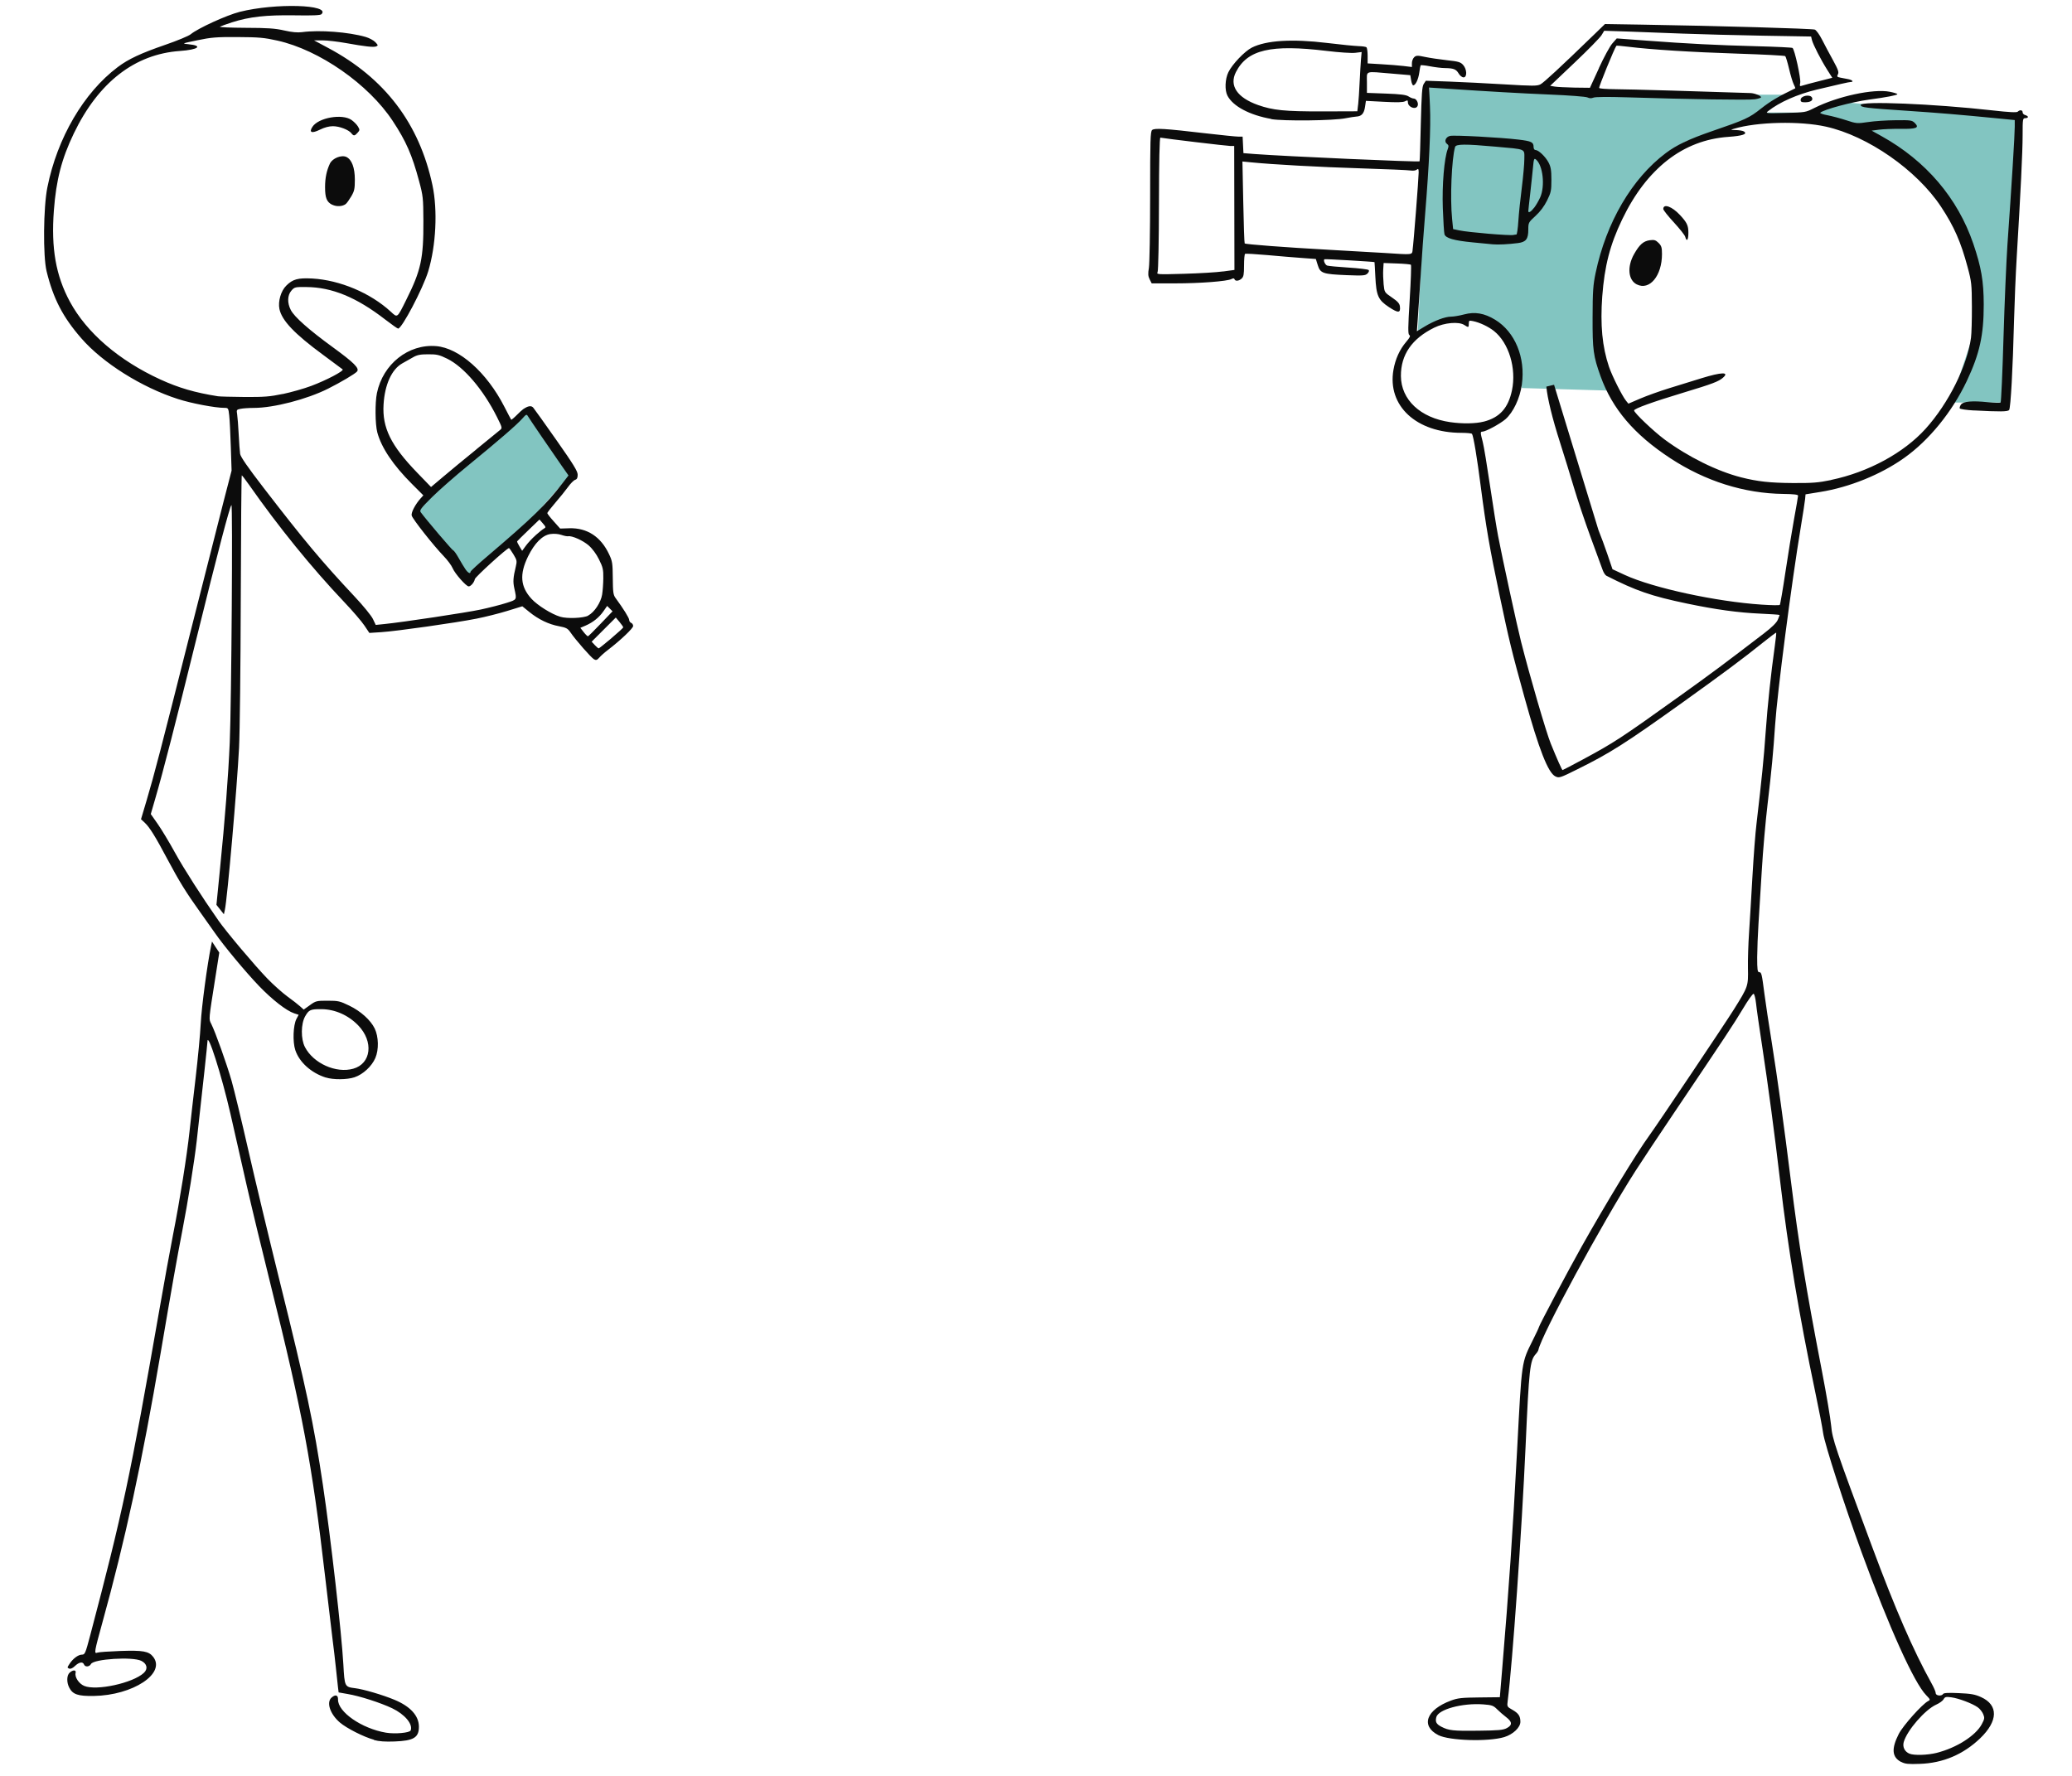
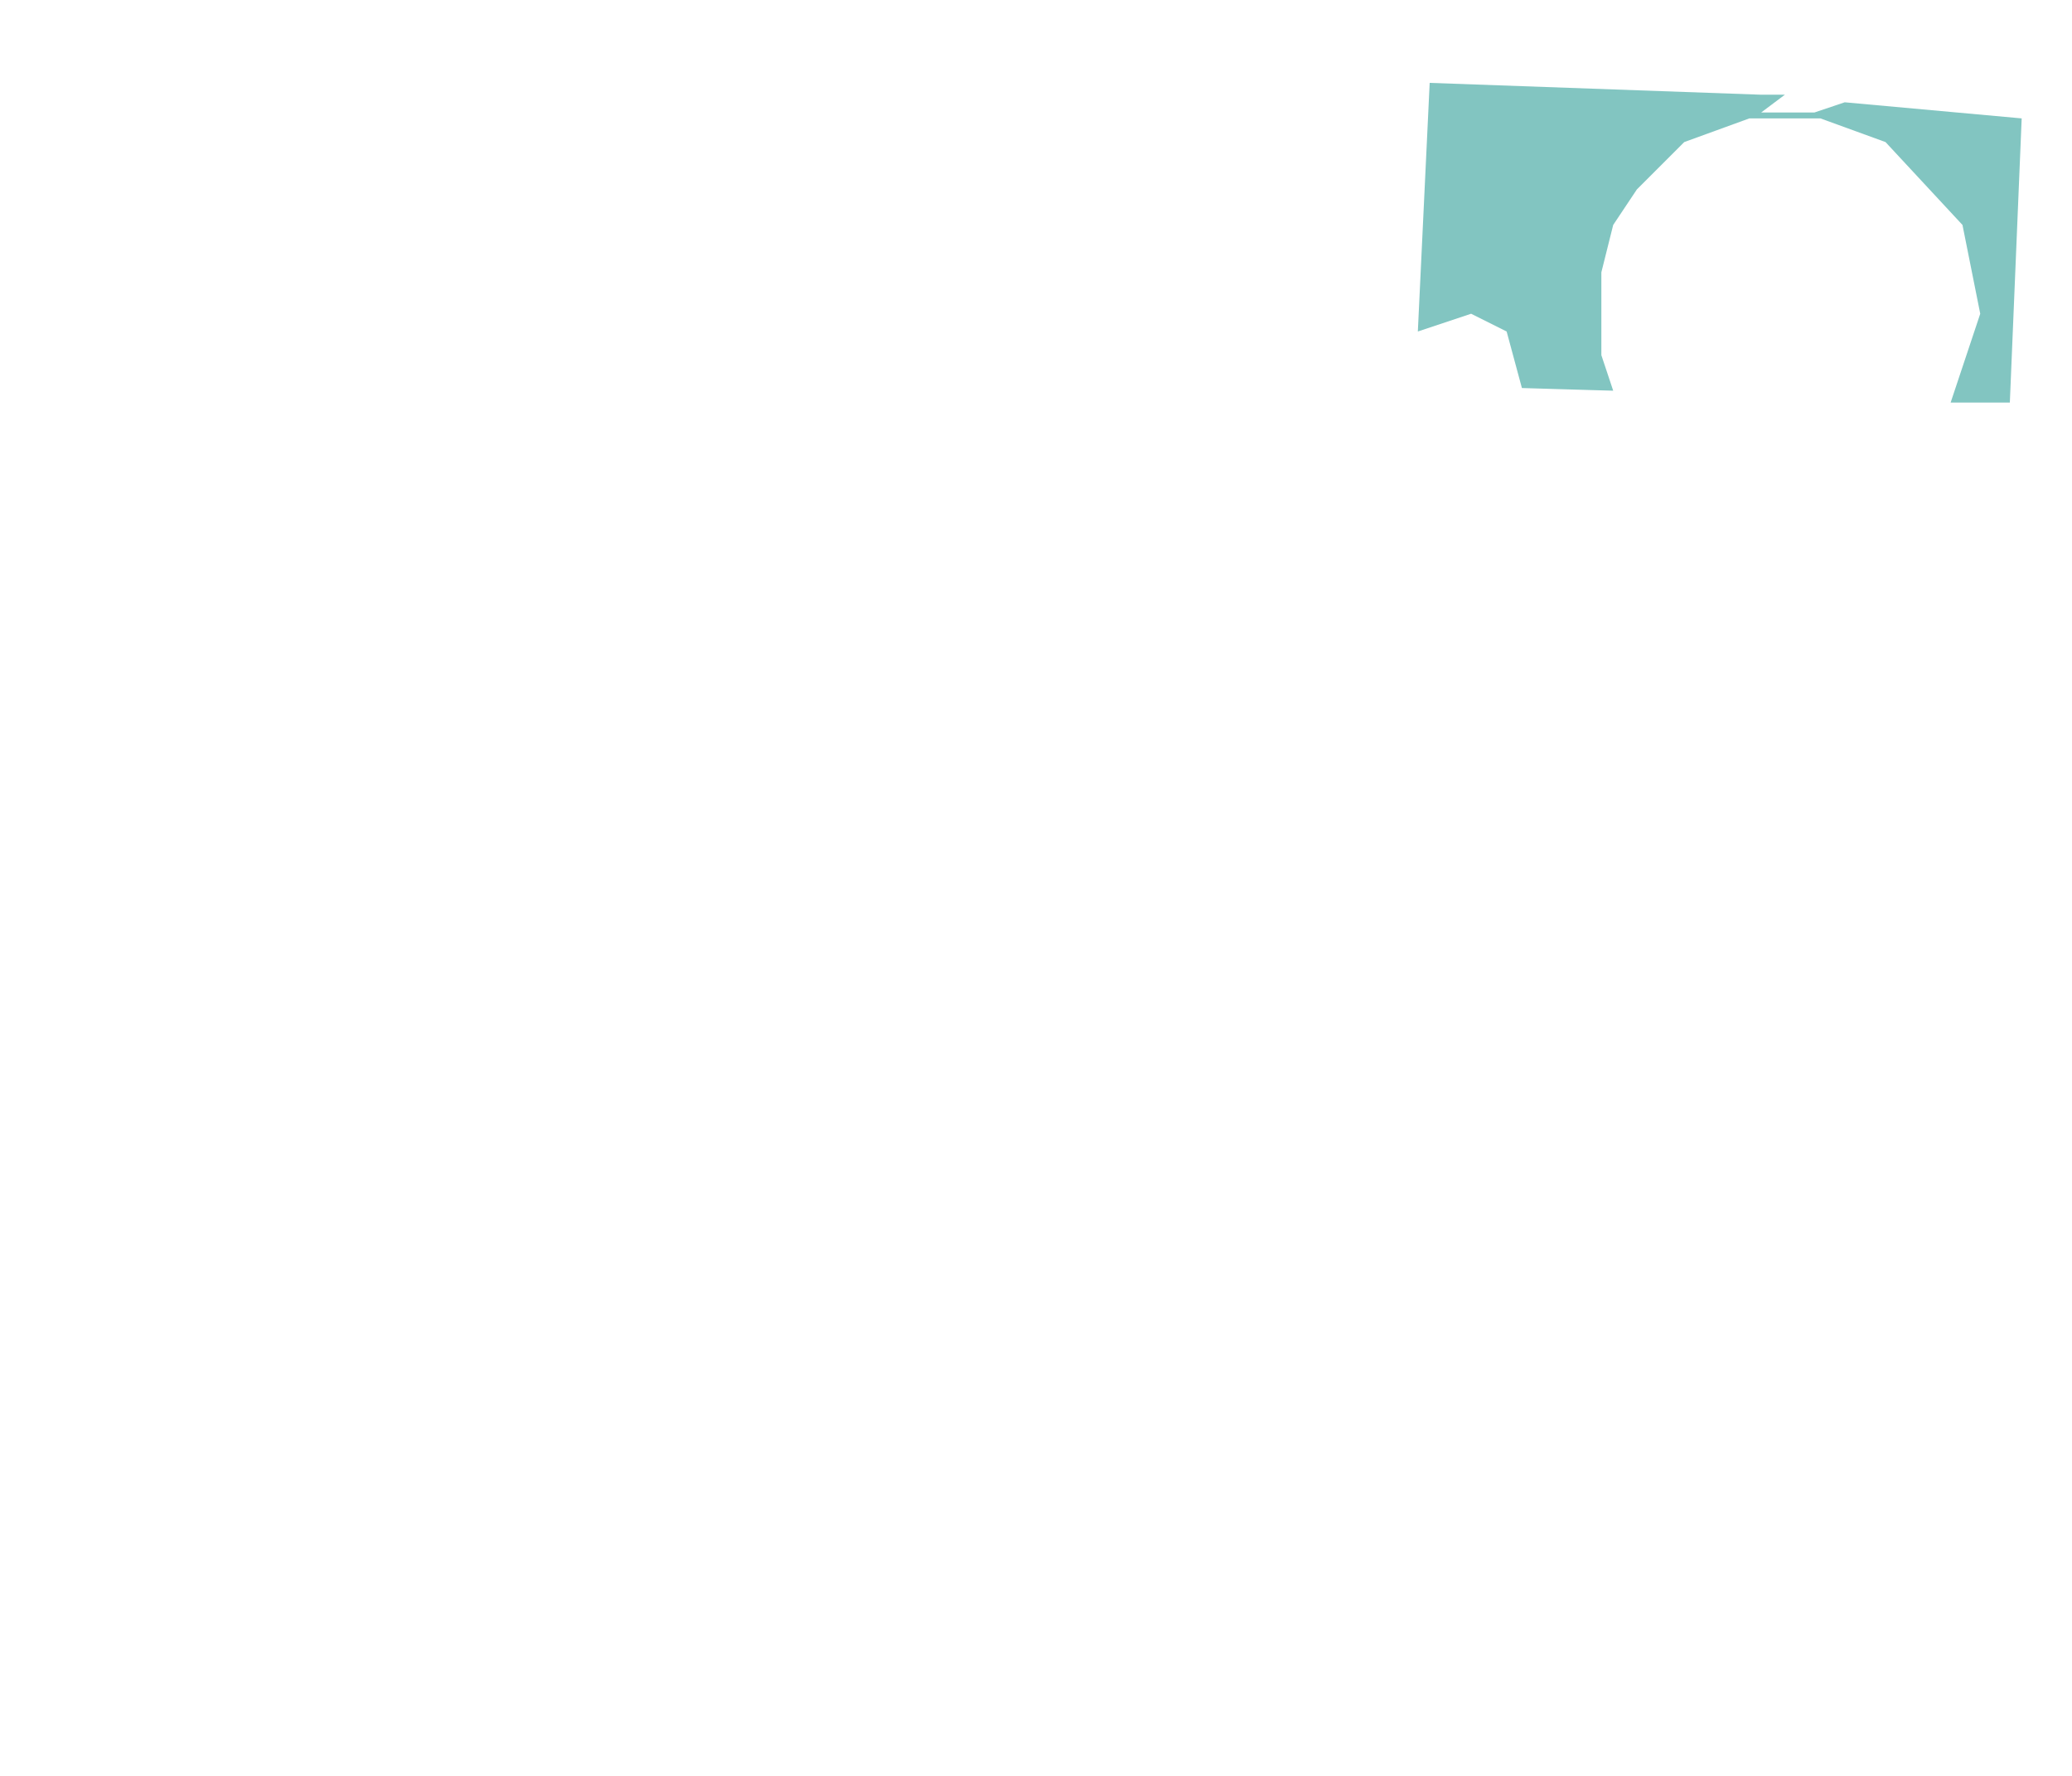
<svg xmlns="http://www.w3.org/2000/svg" viewBox="0 0 350 300">
  <g id="Layer_1">
-     <polygon points="88.53 68.97 70.5 86 78.5 98 89.5 88 96.5 80 88.53 68.97" style="fill:#82c5c1;" />
    <polygon points="339.5 68 329.5 68 334.5 53 331.5 38 318.5 24 307.5 20 295.5 20 284.5 24 276.5 32 272.5 38 270.5 46 270.5 60 272.5 66 268.61 65.89 262.79 65.72 261.79 65.69 261.13 65.67 257.08 65.55 254.5 56 248.5 53 239.5 56 241.5 14 297.5 16 301.5 16 297.5 19 306.5 19 311.61 17.28 341.5 20 339.5 68" style="fill:#82c5c1;" />
  </g>
  <g id="Layer_3">
-     <path d="M321.14,297.65c-1.55-.8-1.68-2.22-.41-4.72,.72-1.42,3.96-5.04,4.97-5.57,.4-.2,.37-.27-.33-.99-2.02-2.05-6.23-11.36-10.93-24.19-2.87-7.85-6.24-18.3-6.48-20.1-.11-.86-.7-3.93-1.31-6.81-2.78-13.26-4.59-24.12-5.95-35.74-.9-7.71-2.04-16.26-3.02-22.67-.49-3.2-.97-6.51-1.05-7.35-.09-.85-.28-1.58-.41-1.63-.14-.05-.96,1.1-1.82,2.55-1.6,2.66-2.82,4.5-11.49,17.37-2.65,3.93-5.63,8.41-6.62,9.96-5.65,8.83-15.94,27.8-16.43,30.29-.03,.15-.22,.45-.43,.68-1,1.1-1.14,2.4-1.73,15.58-.65,14.46-2.21,36.63-3.02,43-.13,.99-.11,1.02,.78,1.52,1.03,.59,1.36,1.06,1.36,2.03s-1.25,2.14-2.73,2.59c-2.71,.81-9.26,.61-11.12-.33-3.05-1.56-2.05-4.3,2.12-5.84,1.15-.43,1.84-.5,4.8-.53l3.46-.04,.38-4.56c1.14-13.63,1.8-23.26,2.53-37.06,.82-15.53,.71-14.76,2.7-18.78,.55-1.09,.99-2.04,.99-2.12,0-.23,4.97-9.61,7.22-13.61,4.12-7.33,9.24-15.75,11.43-18.76,1.41-1.94,12.81-18.93,14.3-21.32,2.4-3.85,2.42-3.89,2.36-6.93-.03-1.41,.06-4.13,.19-6.03,.13-1.9,.38-6.17,.57-9.49,.19-3.32,.49-7.34,.69-8.93,.89-7.62,1.22-10.87,1.54-15.41,.34-4.75,.89-9.88,1.54-14.52,.17-1.23,.28-2.27,.24-2.31-.04-.04-1.05,.72-2.26,1.69-3.21,2.59-6.82,5.27-13.53,10.08-9.73,6.96-12.26,8.57-17.82,11.32-2.89,1.44-3.06,1.49-3.68,1.19-1.23-.58-2.79-4.57-5.2-13.26-2.2-7.96-2.59-9.55-4.25-17.42-1.64-7.78-2.29-11.52-3.15-18.2-.63-4.93-1.24-8.58-1.49-8.98-.06-.1-.86-.18-1.78-.18-7.63,0-12.55-4.56-11.49-10.64,.32-1.83,1.06-3.46,2.16-4.74,.62-.73,.75-1,.52-1.14-.24-.15-.23-1.18,.06-5.95,.2-3.17,.29-5.83,.21-5.92-.08-.08-1.15-.18-2.38-.22l-2.23-.08-.07,1.12c-.04,.61,0,1.73,.07,2.48,.14,1.36,.15,1.37,1.41,2.23,.97,.66,1.29,1.02,1.34,1.51,.13,1.12-.26,1.15-1.82,.13-1.85-1.22-2.17-1.92-2.33-5.19-.06-1.32-.13-2.41-.14-2.43-.07-.07-8.31-.55-8.44-.49-.26,.12,.07,.92,.43,1.07,.19,.07,1.8,.23,3.58,.34,1.78,.11,3.32,.3,3.43,.41,.13,.13,.05,.36-.19,.6-.36,.35-.72,.38-3.53,.27-4.01-.17-4.43-.31-4.86-1.68l-.33-1.05-2.32-.17c-1.28-.09-3.93-.31-5.89-.49-1.96-.17-3.64-.27-3.74-.21-.1,.06-.18,.94-.18,1.96,0,1.51-.07,1.92-.41,2.22-.47,.43-1.07,.48-1.2,.11-.06-.18-.21-.19-.52-.03-.72,.38-5.32,.73-9.53,.73h-3.94l-.34-.68c-.27-.53-.3-.94-.13-1.95,.11-.7,.21-6.16,.21-12.14,0-9.45,.04-10.9,.34-11.14,.42-.35,2.19-.24,8.93,.55,2.7,.31,5.23,.57,5.63,.57h.72l.07,1.4,.07,1.39,1.9,.15c5.18,.39,27.69,1.39,27.85,1.23,.04-.04,.14-2.87,.21-6.3,.13-5.09,.21-6.34,.5-6.78l.35-.53,3.92,.14c2.15,.08,6.37,.29,9.36,.47,4.79,.29,5.52,.29,6.08,0,.57-.3,3.42-2.94,8.96-8.31l1.94-1.88,6.21,.1c12.89,.21,28.79,.67,29.23,.84,.25,.09,.8,.85,1.23,1.7,.43,.84,1.26,2.41,1.85,3.47,.87,1.59,1.02,2.03,.83,2.38-.2,.39-.15,.46,.44,.57,.36,.07,.97,.19,1.34,.26,.66,.13,.94,.46,.39,.47-.29,0-2.02,.4-5.76,1.29-3.25,.78-6.31,2.13-8.2,3.63-.48,.38-.39,.4,2.9,.31,3.36-.08,3.43-.09,4.91-.84,3.94-1.98,9.98-3.28,12.73-2.74,.71,.14,1.29,.32,1.29,.41,0,.17-1.89,.53-4.8,.92-2.85,.38-7.64,1.67-8.22,2.21-.1,.09,.45,.29,1.23,.43,.77,.15,2.2,.53,3.17,.85,1.7,.56,1.84,.57,3.66,.3,1.04-.16,3.13-.3,4.65-.31,2.57-.03,2.78,0,3.26,.47,.81,.82,.31,1.02-2.43,.99-1.33-.02-2.97,.05-3.64,.14l-1.22,.16,1.67,.93c7.5,4.17,12.86,10.45,15.5,18.18,1.34,3.95,1.75,6.3,1.76,10.26,0,5.21-.69,8.31-2.87,12.94-2.46,5.19-6.37,10-10.54,12.96-3.97,2.83-9.28,4.98-14.23,5.77l-2.46,.4-.07,.77c-.04,.42-.36,2.53-.72,4.68-1.58,9.53-3.99,28.07-4.35,33.5-.3,4.54-.62,7.91-1.25,13.18-.36,3.01-.81,8.13-1,11.39-.19,3.26-.44,7.33-.56,9.05-.11,1.72-.21,4.26-.22,5.64,0,2.07,.06,2.51,.33,2.51,.4,0,.45,.23,.9,3.69,.19,1.47,.74,5.14,1.23,8.15,.97,6.11,2.06,13.94,3.24,23.45,1.35,10.86,2.53,18.06,5.25,32.16,.75,3.87,1.44,8,1.55,9.18,.2,2.28,.67,3.66,6.87,20.31,3.98,10.71,6.98,17.6,10.1,23.23,.38,.68,.69,1.4,.69,1.62,0,.45,.99,.56,1.25,.14,.1-.18,.92-.22,2.66-.14,2.06,.09,2.72,.21,3.76,.68,2.94,1.34,2.88,4.03-.16,6.95-2.85,2.73-6.28,4.19-10.19,4.32-1.94,.07-2.48,.02-3.13-.32h0Zm6.02-1.55c3.31-.82,6.57-2.89,7.6-4.83,.48-.9,.5-1.07,.24-1.7-.16-.39-.58-.92-.93-1.16-.92-.65-3.2-1.51-4.45-1.68-.92-.12-1.09-.08-1.31,.33-.14,.26-.7,.66-1.24,.9-1.88,.84-4.91,4.32-5.49,6.31-.24,.85,.16,1.65,.97,1.98,.79,.32,3.03,.25,4.61-.14h0Zm-72.63-4.17c.96-.51,.92-1.07-.11-1.85-.46-.35-1.15-.95-1.54-1.34-.62-.62-.88-.71-2.33-.82-3.56-.26-7.6,.85-7.93,2.16-.2,.79-.01,1.16,.84,1.61,1.26,.65,1.95,.73,6.21,.68,3.45-.04,4.25-.11,4.86-.44h0Zm15.48-202.39c.4,.98,1.1,2.87,1.55,4.2l.82,2.42,2.11,.98c4.77,2.19,15.39,4.49,23.09,5,1.6,.11,2.97,.13,3.06,.05,.08-.07,.51-2.57,.95-5.53,.44-2.96,1.11-7.03,1.47-9.03,.37-2.01,.67-3.76,.67-3.9,0-.18-.79-.27-2.47-.29-6.62-.08-13.19-2.15-19.08-6.01-6.14-4.02-9.83-8.36-11.81-13.86-1.23-3.43-1.37-4.44-1.35-9.98,.01-4.4,.09-5.47,.51-7.48,1.8-8.56,6.14-15.96,11.87-20.26,1.78-1.34,3.91-2.35,7.7-3.66,5.76-1.98,6.37-2.26,8.39-3.86,1.53-1.21,2.94-2.05,5.76-3.41,.04-.02-.07-.32-.25-.67-.18-.35-.54-1.53-.79-2.62-.26-1.1-.55-2.06-.65-2.15-.09-.09-3.72-.28-8.06-.42-7.83-.25-14.66-.69-18.43-1.16-1.09-.14-1.99-.21-2.03-.17-.35,.47-3.01,6.98-2.91,7.13,.07,.11,1.3,.21,2.74,.21,1.96,0,15.75,.4,22.82,.65,.69,.02,1.79,.46,1.79,.71,0,.1-.48,.26-1.06,.34-1.03,.16-11.24,0-21.61-.33-3.21-.1-5.33-.08-5.64,.05-.34,.14-.67,.14-1.01-.03-.28-.14-3.15-.36-6.42-.49-5.18-.22-9.99-.5-18.15-1.04l-2.18-.14,.14,3.21c.16,3.47-.13,9.74-.81,18.07-.24,2.89-.59,7.66-.77,10.61-.19,2.95-.41,6.24-.49,7.32l-.14,1.96,1.3-.79c1.66-1,3.47-1.68,4.48-1.68,.44,0,1.44-.17,2.22-.38,1.81-.48,3.41-.2,5.23,.91,3.36,2.06,5.14,6.39,4.5,10.94-.32,2.32-1.45,4.7-2.77,5.86-.92,.79-3.34,2.1-3.9,2.1-.36,0-.35,.15,.06,1.72,.19,.71,.74,4.06,1.24,7.44,.5,3.38,1.11,7.2,1.36,8.48,.67,3.54,3.24,15.35,3.88,17.86,1.45,5.72,4.24,15.3,5.02,17.21,1.06,2.61,1.88,4.45,1.99,4.46,.04,0,1.59-.8,3.42-1.79h0c5.29-2.85,6.34-3.53,16.49-10.8,5.33-3.82,7.36-5.33,14.12-10.51,1.32-1.01,2.11-1.79,2.32-2.28,.17-.41,.31-.78,.31-.82,0-.05-1.49-.15-3.29-.23-3.66-.16-7.46-.68-12.35-1.7-6.03-1.26-8.61-2.15-13.62-4.7-.18-.09-.46-.51-.61-.92-.15-.42-1.07-2.92-2.04-5.56-.97-2.64-2.24-6.41-2.82-8.38-.58-1.96-1.64-5.39-2.35-7.62-1.29-4.02-2.16-7.55-2.32-9.47l1.3-.31,7.5,24.54Zm-17.88-48.27c-.43-.05-1.92-.19-3.31-.32-3.23-.31-4.62-.71-4.82-1.38-.08-.28-.2-2.26-.28-4.41-.14-3.93,.24-8.43,.83-9.97,.19-.5,.17-.67-.13-.89-.52-.38-.22-1.16,.51-1.34,.67-.17,8.58,.26,11.57,.62,2.19,.26,2.55,.44,2.55,1.23,0,.31,.13,.53,.32,.53,.51,0,1.67,1.1,2.2,2.09,.39,.74,.49,1.31,.49,2.94,0,1.83-.06,2.15-.73,3.5-.48,.97-1.15,1.87-1.95,2.6-1.19,1.09-1.22,1.15-1.22,2.31,0,1.6-.38,2.1-1.73,2.28-1.6,.21-3.42,.3-4.3,.21h0Zm4.02-1.65c.1,0,.25-1.03,.33-2.29,.08-1.26,.34-3.78,.58-5.61,.23-1.83,.43-4.01,.43-4.84,0-1.81,.43-1.63-4.92-2.11-5.08-.46-6.64-.45-6.78,.06-.58,2.03-.86,8.63-.5,12.16l.17,1.71,1.04,.22c1.55,.33,8.53,.92,9.16,.77,.16-.04,.38-.07,.48-.07h0Zm3-4.53c.31-.4,.76-1.18,1.01-1.73,.86-1.91,.48-5.44-.71-6.42-.31-.25-.37-.1-.5,1.34-.08,.89-.3,2.88-.47,4.42-.18,1.53-.32,2.87-.32,2.96,0,.38,.46,.12,.98-.57h0Zm50.18,45.98c6.25-1.3,12.26-4.56,15.94-8.64,3.89-4.31,7.05-10.67,7.67-15.38,.09-.68,.16-3.03,.15-5.25-.02-3.79-.05-4.17-.73-6.7-1.13-4.22-2.28-6.85-4.47-10.16-4.09-6.2-12.39-11.98-19.46-13.55-4.38-.98-11.64-.81-15.53,.36-.64,.19-.62,.2,.33,.22,.56,.02,1.15,.11,1.34,.23,.69,.44-.21,.75-2.62,.92-7.63,.53-13.78,5.31-17.93,13.94-2.06,4.28-2.98,7.85-3.37,13.02-.36,4.76,0,8.5,1.14,11.88,.53,1.56,2.23,4.94,2.88,5.74l.4,.49,2-.86c1.1-.47,3.3-1.26,4.89-1.75,1.59-.49,4.07-1.26,5.5-1.7,3.36-1.03,4.72-1.07,3.59-.08-.74,.65-1.79,1.05-6.63,2.51-5.3,1.6-8.39,2.72-8.39,3.03,0,.39,3.28,3.51,5.12,4.88,3.97,2.94,8.89,5.38,12.97,6.42,2.8,.71,4.84,.93,8.71,.96,3.32,.02,4.3-.06,6.49-.51h0Zm-32.84-33.02c-1.47-.74-1.67-2.99-.46-5.13,.91-1.61,1.57-2.19,2.65-2.34,.76-.1,.99-.03,1.48,.45,.49,.49,.58,.78,.58,1.89,0,3.67-2.1,6.2-4.24,5.13h0Zm8.18-8.04c-.07-.28-.94-1.37-1.92-2.44-.99-1.07-1.79-2.08-1.79-2.26,0-.96,1.47-.44,2.81,1,1.19,1.28,1.43,1.78,1.43,3.02s-.29,1.59-.53,.68h0Zm-34.01,31.21c2.68-.7,4.11-2.3,4.74-5.28,.78-3.71-.53-8.04-3.06-10.04-.93-.73-2.38-1.42-3.5-1.65-.67-.14-.73-.11-.73,.42,0,.67-.06,.69-.76,.23-.94-.61-3.35-.4-5.08,.45-3.78,1.86-5.65,4.58-5.63,8.17,.03,4.01,3.28,7.06,8.31,7.79,2.05,.3,4.31,.27,5.69-.09h0Zm-44.06-25.36l1.92-.26-.02-10.47-.02-10.47h-.64c-.52,0-11.04-1.25-11.83-1.41-.14-.03-.23,3.96-.24,11.12-.01,6.24-.11,11.35-.23,11.59-.2,.41-.07,.42,4.47,.29,2.57-.07,5.53-.25,6.59-.4h0Zm32.01-3.62c.16-1.01,1.03-12.17,1.03-13.09,0-.63-.06-.71-.32-.49-.18,.15-.63,.21-1.06,.14-.41-.07-4.16-.23-8.33-.36-6.91-.21-14.95-.65-18.63-1.02l-1.43-.14,.14,6.87c.07,3.78,.18,6.91,.24,6.97,.16,.16,6.91,.67,14.32,1.08,3.68,.2,7.86,.44,9.27,.53,4.86,.32,4.66,.34,4.78-.49h0Zm31.48-30.75c.84-1.83,1.86-3.7,2.27-4.16l.74-.84,4.99,.37c7.04,.53,11.92,.77,18.65,.95,3.21,.08,5.94,.21,6.05,.29,.35,.22,1.44,5.18,1.3,5.89-.11,.59-.08,.63,.37,.47,.28-.09,1.52-.43,2.77-.74l2.28-.58-.86-1.35c-1.06-1.67-2.38-4.25-2.58-5.03l-.14-.59-8.19-.14c-4.5-.08-10.55-.24-13.43-.35-2.89-.11-7.07-.28-9.29-.35l-4.04-.13-.45,.74c-.24,.41-2.3,2.51-4.56,4.65l-4.12,3.91,.79,.13c.44,.07,1.94,.15,3.36,.17l2.57,.03,1.53-3.33ZM63.18,293.9c-1.73-.47-4.62-1.94-5.76-2.91-1.65-1.41-2.32-3.39-1.43-4.2,.66-.59,1.13-.47,1.11,.3-.06,2.1,3.99,4.91,8.09,5.61,1.54,.26,4.02,.03,4.18-.38,.41-1.06-.99-2.72-3.14-3.75-1.97-.93-5.46-2.06-7.5-2.4l-1.53-.27-.11-.9c-.06-.5-.22-1.96-.35-3.25-.13-1.29-.4-3.55-.59-5.03-.18-1.47-.74-6.15-1.23-10.38-2.23-19.24-3.8-27.61-9.25-49.5-1.41-5.64-3.22-13.16-4.03-16.72-.81-3.56-2.03-8.94-2.71-11.95-1.49-6.52-3.89-14.06-3.89-12.19,0,.34-.77,7.48-1.8,16.66-.39,3.46-1.52,10.51-2.45,15.3-.87,4.46-1.75,9.41-3.68,20.77-3.12,18.33-5.96,31.46-9.84,45.48-1.34,4.86-1.41,5.23-.82,4.99,.21-.09,1.95-.21,3.86-.28,3.85-.13,4.82,.04,5.56,.99,2.2,2.8-3.43,6.51-10.05,6.61-2.65,.04-3.53-.26-4.12-1.4-.47-.9-.44-2.09,.07-2.54,.57-.51,1.14-.48,1,.05-.18,.7,.56,1.82,1.45,2.19,2.06,.87,8.24-.48,10.08-2.2,.73-.68,.54-1.55-.43-2.03-1.47-.74-8.05-.32-8.5,.53-.27,.5-1,.55-1.18,.08-.2-.51-.83-.41-1.52,.25-.39,.38-.74,.53-.98,.45-.35-.14-.35-.19,.02-.75,.58-.92,1.49-1.6,2.11-1.61,.53,0,.6-.18,1.43-3.31,5.49-20.82,6.72-26.61,11.64-54.77,.8-4.61,1.86-10.42,2.35-12.92,1.15-5.81,2.34-13.34,2.77-17.36,.18-1.73,.65-5.8,1.03-9.05,.38-3.24,.78-7.4,.87-9.25,.14-2.78,1.11-10.02,1.74-13.04l.16-.76,.61,.93,.62,.93-.66,4.19c-1.16,7.35-1.13,6.99-.69,7.87,.69,1.37,2.6,6.71,3.43,9.61,.44,1.54,1.71,6.81,2.83,11.73,1.12,4.92,3.48,14.77,5.24,21.89,4.54,18.28,5.8,24.22,7.35,34.62,1.33,8.93,3.17,25.11,3.46,30.36,.21,3.76,.22,3.78,1.98,4,1.4,.17,4.67,1.13,6.66,1.96,2.69,1.12,4.12,2.7,4.12,4.55s-.91,2.37-4.12,2.49c-1.55,.06-2.63-.01-3.48-.25h0Zm-8.15-111.87c-2.46-.78-4.47-2.59-5.15-4.64-.46-1.4-.36-4.19,.19-5.25l.38-.71-.76-.25c-1.31-.43-3.73-2.32-5.93-4.61-2.26-2.35-6.01-6.86-7.48-9-.49-.71-1.61-2.29-2.48-3.5-2.33-3.25-3.51-5.15-5.49-8.87-2.08-3.92-3.04-5.46-3.88-6.24l-.61-.57,.92-3.09c1.33-4.47,2.47-8.86,7.35-28.22,2.41-9.52,4.97-19.62,5.7-22.45l1.33-5.13-.13-4.02c-.07-2.21-.19-4.6-.27-5.3-.14-1.25-.17-1.28-.81-1.28-1.57,0-5.6-.76-7.87-1.5-6.1-1.96-12.68-6.09-16.29-10.24-3.14-3.59-4.75-6.72-5.88-11.34-.62-2.55-.55-10.79,.13-14.16,1.67-8.36,6.15-16.01,11.88-20.32,1.81-1.37,3.92-2.35,8.04-3.77,2.03-.7,3.96-1.5,4.29-1.78,1.22-1.01,6.05-3.22,8.29-3.79,6.01-1.51,15.44-1.24,13.8,.4-.18,.19-1.52,.24-4.55,.19-4.82-.07-7.6,.24-10.55,1.18-.99,.32-1.9,.65-2.05,.74-.14,.09,1.82,.18,4.36,.19,3.69,.01,4.99,.1,6.51,.45,1.31,.3,2.24,.38,3.01,.28,2.94-.4,7.86-.02,10.73,.81,.62,.18,1.36,.58,1.65,.89,.47,.5,.48,.57,.14,.71-.46,.18-1.88,.02-5.15-.57-1.35-.24-3.11-.45-3.91-.45h-1.45l2.34,1.25c9.61,5.11,15.45,12.79,17.67,23.22,.9,4.23,.6,10.22-.72,14.56-.9,2.92-4.44,9.66-5.08,9.66-.11,0-1.09-.69-2.18-1.53-4.86-3.76-8.99-5.46-13.34-5.49-1.89-.02-1.99,.01-2.51,.61-.68,.78-.72,2.07-.1,3.27,.6,1.17,3.05,3.34,7.1,6.29,3.58,2.61,4.54,3.56,4.09,4.1-.32,.39-2.74,1.82-4.89,2.9-3.59,1.8-9.19,3.25-12.55,3.25-.83,0-1.82,.07-2.22,.15-.69,.13-.72,.18-.59,.95,.07,.44,.19,1.96,.26,3.37,.07,1.41,.18,2.89,.24,3.29,.07,.5,1.29,2.26,3.93,5.69,6.9,8.96,9.88,12.52,15.43,18.44,1.42,1.51,2.8,3.2,3.07,3.76l.48,1.01,1.48-.15c3.06-.31,13.79-1.92,16.3-2.46,1.43-.31,3.36-.8,4.28-1.1,1.84-.59,1.78-.48,1.35-2.47-.25-1.12-.2-1.81,.25-3.68,.22-.93,.19-1.08-.4-2.06-.35-.58-.69-1.05-.75-1.06-.33-.02-5.7,4.87-5.77,5.24-.1,.55-.68,1.23-1.04,1.23-.43,0-2.33-2.16-2.71-3.07-.19-.46-.88-1.39-1.53-2.06-1.68-1.74-5.24-6.25-5.39-6.84-.13-.49,.63-1.93,1.53-2.92l.44-.49-1.93-1.93c-3.19-3.19-5.16-6.13-5.85-8.71-.36-1.36-.4-5.02-.06-6.64,1.02-4.9,5.31-8.31,9.99-7.93,3.91,.31,8.57,4.45,11.53,10.23,.59,1.16,1.12,2.15,1.16,2.2,.05,.06,.54-.36,1.1-.93,1.23-1.26,2.14-1.65,2.62-1.11,.18,.21,1.95,2.68,3.92,5.49,2.88,4.1,3.59,5.26,3.59,5.84,0,.54-.12,.78-.43,.87-.24,.08-.78,.62-1.2,1.21-.43,.59-1.38,1.78-2.14,2.65-.75,.87-1.37,1.67-1.36,1.77,0,.1,.49,.73,1.09,1.39l1.08,1.21,1.55-.05c3.01-.09,5.33,1.43,6.72,4.4,.55,1.16,.6,1.53,.62,4.02,.02,2.37,.08,2.83,.46,3.35,1.32,1.8,2.31,3.38,2.31,3.71,0,.2,.15,.43,.33,.5,.19,.07,.34,.31,.34,.53,0,.39-2.13,2.41-4.24,4.03-.56,.42-1.22,1.01-1.47,1.3-.37,.43-.55,.49-.89,.3-.46-.24-3.17-3.33-4.01-4.58-.44-.64-.71-.78-1.91-1.01-1.75-.32-3.48-1.16-5.02-2.41l-1.18-.96-2.53,.78c-1.39,.43-3.74,1.02-5.21,1.31-3.46,.69-13.46,2.11-16.07,2.28l-2.03,.13-.83-1.24c-.45-.68-1.99-2.48-3.43-3.99-5.51-5.81-11.09-12.69-16.06-19.79-.62-.87-1.17-1.6-1.23-1.6-.06,0-.14,9.31-.17,20.7s-.16,22.78-.29,25.3c-.34,6.71-1.98,25.57-2.4,27.42l-.16,.73-.63-.8-.63-.79,.57-5.75c.88-8.76,1.43-15.92,1.68-21.71,.29-6.73,.52-40.35,.28-40.08-.31,.35-2.3,7.94-5.93,22.65-3.56,14.43-5.61,22.4-6.93,26.93l-.76,2.62,1.19,1.7c.65,.93,1.96,3.1,2.9,4.82,1.51,2.74,4.58,7.53,7.37,11.51,1.32,1.89,6.18,7.65,8.25,9.78,.99,1.02,2.5,2.37,3.36,3,.86,.62,1.83,1.38,2.16,1.68l.6,.54,1.05-.75c.99-.72,1.14-.75,2.98-.75s2.08,.07,3.66,.83c1.92,.92,3.61,2.44,4.3,3.86,.67,1.39,.72,3.58,.11,4.99-.61,1.41-2.07,2.76-3.51,3.25-1.23,.42-3.61,.44-4.86,.04h0Zm4.63-1.49c3.06-.85,3.49-4.6,.84-7.33-1.67-1.72-3.91-2.71-6.16-2.73-1.9-.02-2.16,.1-2.79,1.2-.73,1.28-.75,3.84-.04,5.2,1.43,2.76,5.25,4.47,8.15,3.66h0Zm43.61-72.72c1.1-.93,2.01-1.76,2.01-1.84s-.29-.5-.63-.91l-.63-.75-2.04,2.04-2.04,2.04,.53,.57c.29,.31,.59,.56,.66,.56,.07,0,1.03-.77,2.14-1.7h0Zm-1.8-2.46l2-2.09-.91-.91-.62,.89c-.73,1.05-1.77,1.89-3.02,2.43l-.89,.38,.57,.73c.31,.4,.64,.71,.72,.7,.08-.02,1.05-.97,2.15-2.13h0Zm-2.11-1.38c1.03-.54,2.13-2.19,2.35-3.53,.1-.6,.19-1.84,.2-2.76,.02-1.47-.07-1.87-.72-3.17-.45-.92-1.12-1.83-1.75-2.38-.96-.84-2.84-1.68-3.48-1.55-.16,.03-.68-.07-1.14-.23-.54-.18-1.23-.23-1.87-.14-1.32,.2-2.66,1.54-3.76,3.79-1.46,3-1.29,5.1,.59,7.15,1.02,1.11,3.38,2.59,4.86,3.03,1.17,.35,3.9,.24,4.72-.19h0Zm-19.88-7.39c0-.12,1.28-1.3,2.84-2.62,7.61-6.48,9.92-8.72,12.75-12.41l.96-1.24-1.15-1.64c-1.77-2.53-5.43-7.9-5.7-8.36-.22-.38-.3-.35-.96,.4-.92,1.04-4,3.71-9.07,7.85-2.21,1.8-5,4.25-6.19,5.43-1.84,1.83-2.12,2.2-1.9,2.52,.88,1.21,5.36,6.48,5.52,6.48,.1,0,.51,.58,.91,1.29,.4,.71,.91,1.56,1.15,1.9,.42,.61,.84,.81,.84,.4h0Zm10.98-6.16c.55-.49,1.18-1,1.4-1.12,.38-.22,.37-.28-.16-.89l-.57-.66-1.86,1.79c-1.02,.98-1.89,1.84-1.92,1.9-.03,.06,.15,.45,.4,.86l.45,.74,.63-.86c.34-.47,1.07-1.26,1.63-1.75h0Zm-10-14.52c1.95-1.6,3.74-3.06,3.98-3.25,.43-.34,.42-.39-.5-2.23-2.31-4.61-5.58-8.45-8.41-9.84-1.33-.65-1.75-.75-3.21-.74-1.33,0-1.87,.11-2.57,.52-.49,.28-1.29,.73-1.79,1.01-1.78,.99-2.97,3.58-3.17,6.95-.24,3.92,1.23,6.92,5.68,11.52l2.34,2.42,2.05-1.73c1.13-.96,3.64-3.03,5.6-4.62h0Zm-32.68-9.35c1.42-.3,3.58-.91,4.8-1.37,2.54-.95,5.57-2.54,5.3-2.79-.1-.09-1.59-1.19-3.31-2.46-4.84-3.56-6.96-5.79-7.37-7.75-.26-1.27,.25-3.04,1.15-3.93,1.1-1.1,1.98-1.34,4.41-1.21,4.67,.27,9.82,2.44,13.26,5.61,1.14,1.05,1.05,1.12,2.59-1.98,2.51-5.02,2.94-7,2.91-13.4-.02-3.8-.05-4.17-.73-6.7-1.18-4.41-2.2-6.74-4.46-10.16-4.09-6.2-12.38-11.98-19.46-13.56-2.23-.5-3.14-.58-6.71-.6-3.6-.02-4.47,.05-6.81,.54-2.66,.55-2.67,.56-1.52,.67,2.54,.25,1.69,.92-1.43,1.14-7.63,.53-13.78,5.3-17.93,13.93-2.06,4.29-2.98,7.85-3.37,13.02-.48,6.38,.33,10.99,2.7,15.39,2.84,5.26,8.29,9.95,15.3,13.16,3.11,1.42,5.81,2.21,9.71,2.83,.31,.05,2.32,.1,4.47,.12,3.34,.02,4.29-.05,6.49-.51h0Zm8.33-31.97c-.92-.47-1.2-1.16-1.2-2.96,0-1.55,.25-2.78,.82-4,.43-.9,1.95-1.51,2.79-1.11,.91,.45,1.42,1.81,1.42,3.83,0,1.54-.08,1.93-.6,2.81-.33,.56-.74,1.14-.91,1.28-.54,.45-1.57,.51-2.31,.14h0Zm3.24-12.09c-.5-.6-2.02-1.18-3.11-1.18-.66,0-1.43,.2-2.19,.58-1.39,.69-1.91,.49-1.27-.48,1.01-1.55,5.02-2.25,6.59-1.16,.4,.28,.89,.77,1.09,1.1,.33,.56,.33,.64-.06,1.07-.5,.55-.65,.57-1.04,.09h0Zm274.09,46.84c-1.3-.07-2.36-.23-2.41-.36-.04-.13,.06-.42,.22-.64,.39-.54,1.91-.67,4.51-.4,1.1,.11,2.08,.14,2.18,.05,.09-.08,.32-5.02,.49-10.97,.18-5.95,.48-12.98,.66-15.62,.74-10.48,1.24-18.61,1.24-20v-1.12l-2.85-.28c-6.3-.62-10.02-.93-15.24-1.28-7.16-.48-7.93-.57-7.93-.99,0-.7,12.27-.2,22.19,.91,2.9,.33,4.18,.39,4.34,.22,.35-.35,.82-.29,.82,.11,0,.2,.2,.41,.45,.47,.24,.07,.45,.21,.45,.32s-.2,.2-.45,.2c-.43,0-.45,.15-.45,2.85,0,2.8-.35,9.96-.99,20.49-.18,2.95-.38,7.82-.46,10.83-.2,8.06-.57,14.82-.83,15.13-.24,.29-1.49,.31-5.96,.07h0ZM214.73,20.09c-3.66-.65-6.46-2.14-7.39-3.93-.48-.93-.41-2.79,.15-3.95,.66-1.36,2.75-3.55,3.97-4.17,2.45-1.23,6.82-1.5,12.74-.78,2.28,.28,4.65,.51,5.29,.53,.63,.02,1.24,.1,1.34,.21,.1,.1,.19,.75,.19,1.45v1.26l2.34,.14c1.29,.07,2.97,.21,3.74,.3l1.4,.17v-.66c0-.36,.18-.81,.39-1,.34-.31,.56-.31,1.84-.04,.79,.17,2.45,.41,3.68,.55,1.94,.21,2.3,.31,2.74,.8,.66,.74,.7,2.1,.07,2.1-.24,0-.61-.29-.82-.65-.43-.73-.86-.9-2.32-.92-.55,0-1.68-.14-2.52-.3-.83-.16-1.55-.23-1.59-.16-.04,.07-.15,.64-.23,1.25-.16,1.14-.63,2.12-1.02,2.12-.12,0-.28-.38-.35-.85l-.14-.86-3.16-.27c-4.65-.39-4.17-.56-4.17,1.5v1.76l3.24,.12c2.44,.09,3.38,.21,3.79,.48,.3,.2,.7,.36,.88,.36,.43,0,.84,.75,.66,1.21-.28,.76-1.65,.26-1.65-.59,0-.35-.07-.37-.48-.16-.33,.18-1.39,.21-3.54,.09l-3.07-.16-.15,1.01c-.17,1.13-.58,1.59-1.45,1.64-.32,.02-1.13,.15-1.81,.28-2.02,.42-10.53,.51-12.6,.15h0Zm14.69-2.44c.07-.63,.19-2.35,.25-3.82,.07-1.48,.18-3.21,.23-3.86l.11-1.18-1.07,.13c-.6,.08-2.71-.06-4.86-.32-9.41-1.14-13.37-.22-15.31,3.58-1.16,2.28,.2,4.31,3.73,5.56,2.53,.89,4.5,1.09,10.83,1.08l5.95-.02,.13-1.14h0Zm74.74-.78c0-.72,1.68-1.01,1.94-.34,.18,.46-.3,.75-1.22,.75-.56,0-.72-.09-.72-.41h0Zm0,0" style="fill:#0c0c0c;" />
-   </g>
+     </g>
</svg>